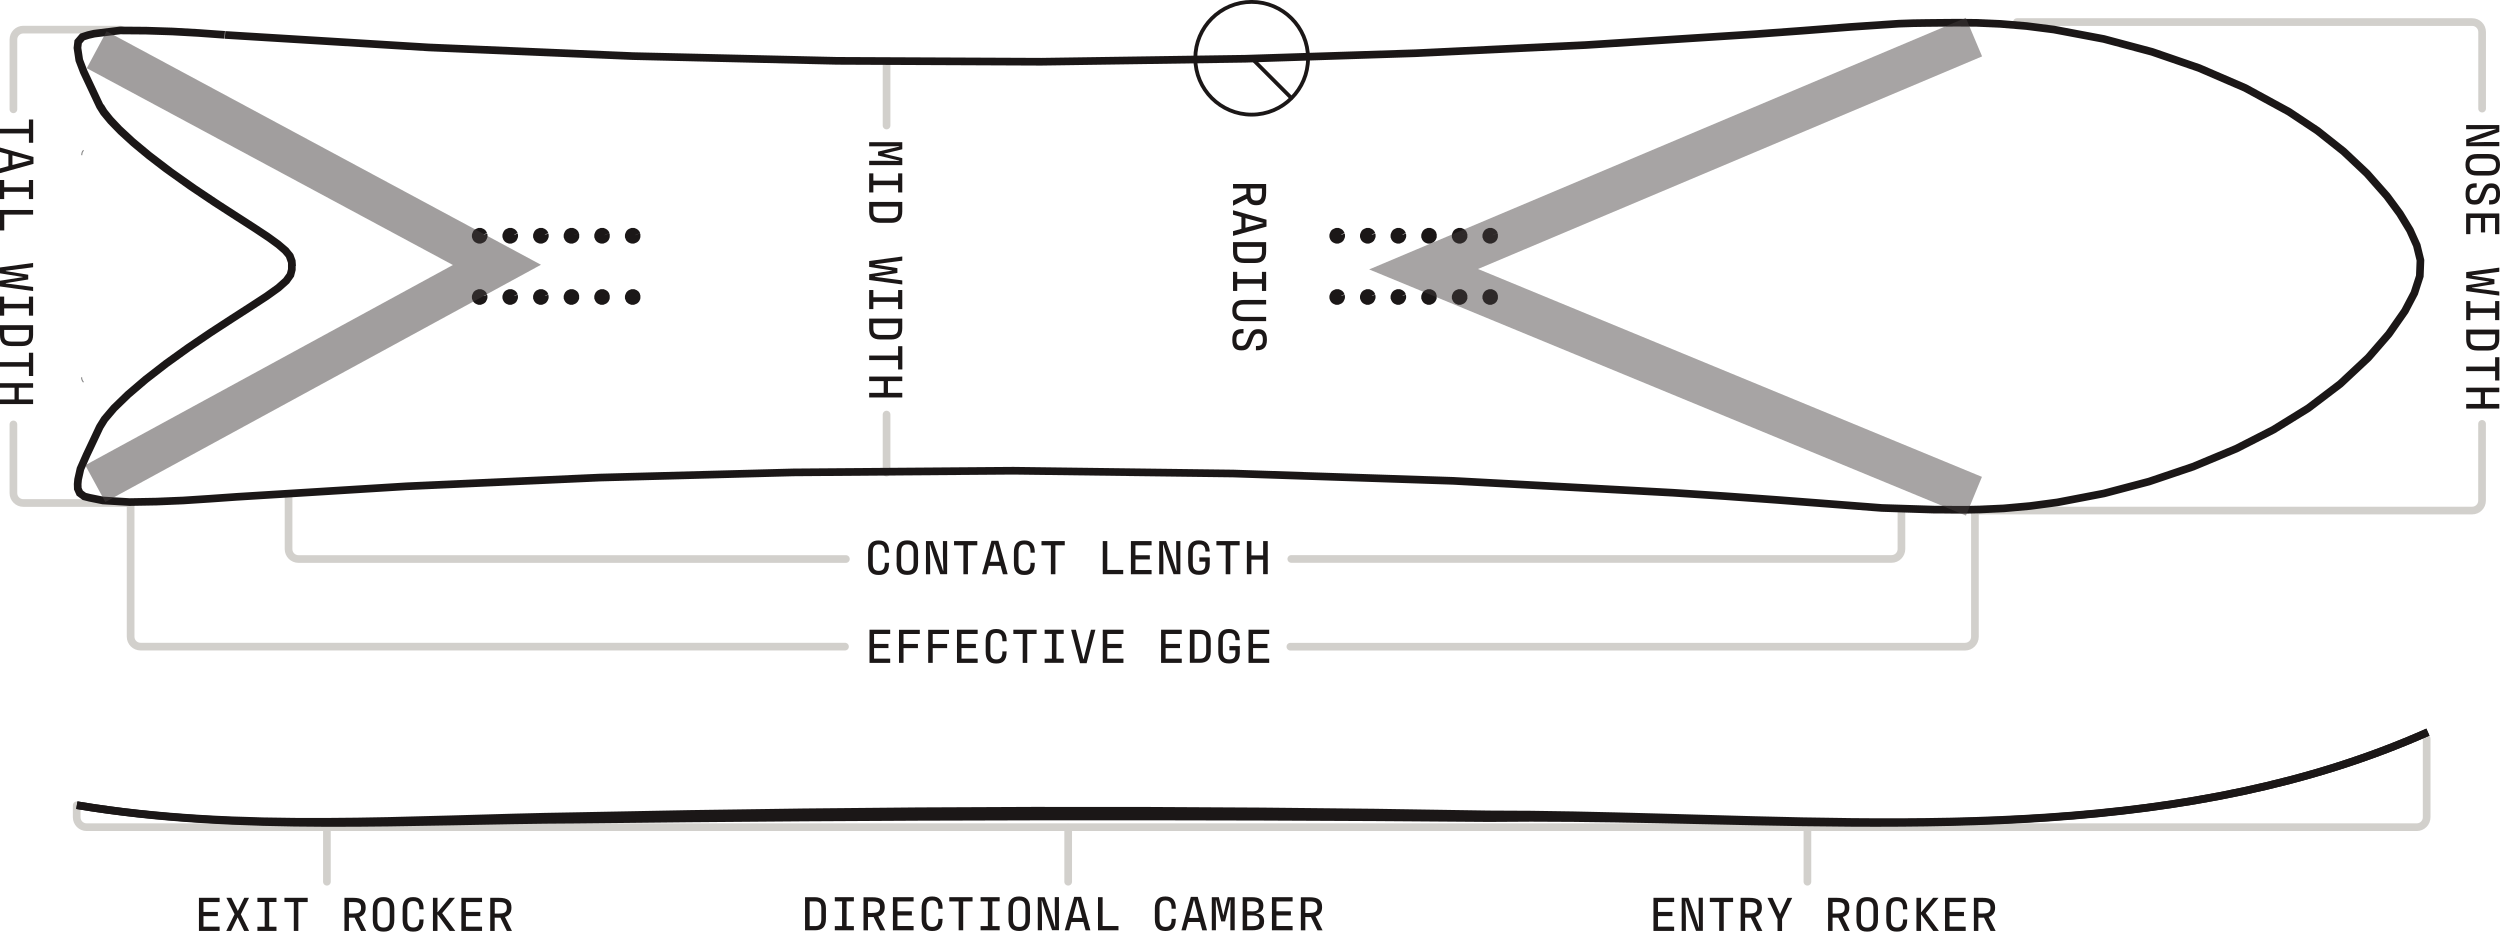
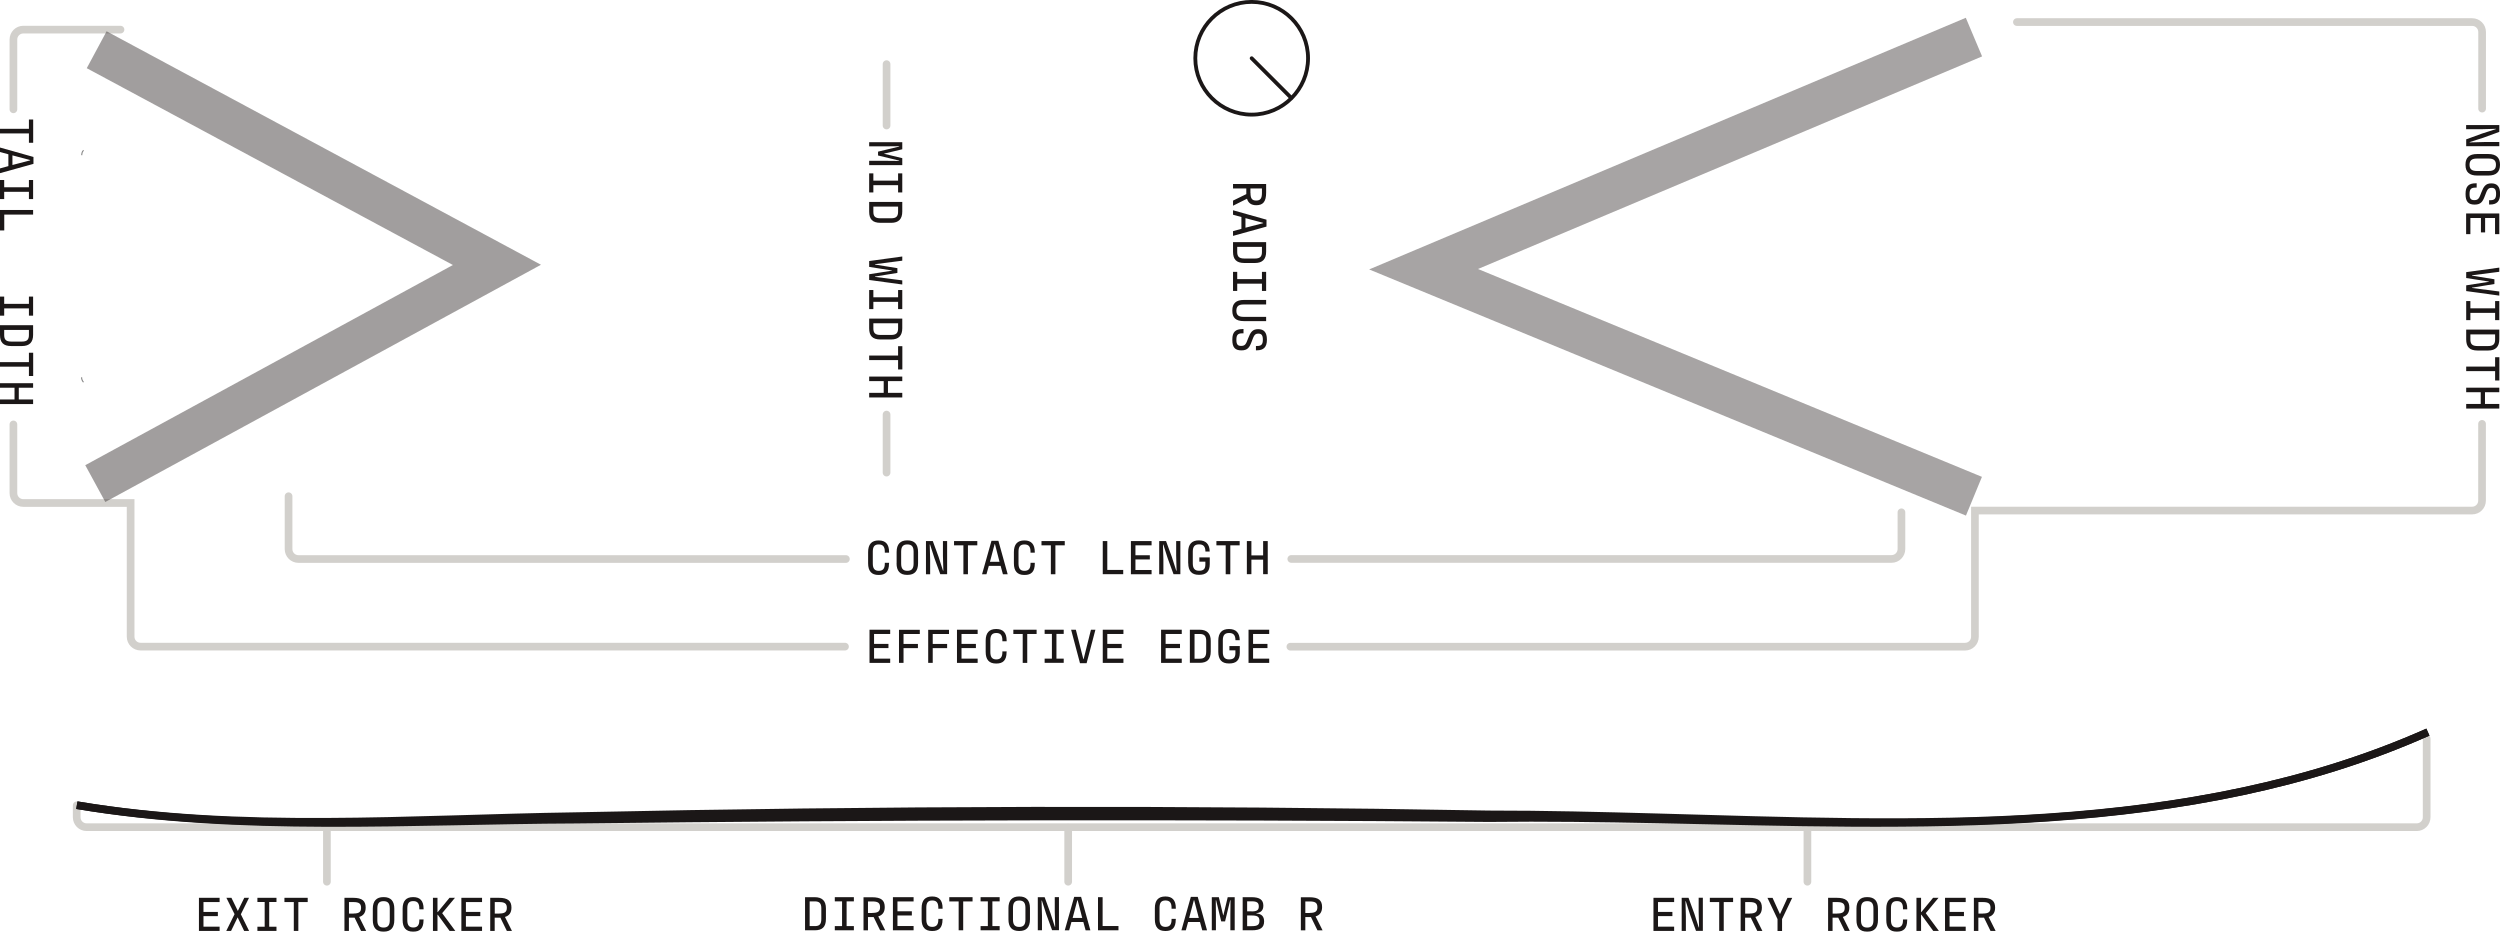
<svg xmlns="http://www.w3.org/2000/svg" viewBox="0 0 357.9 133.37" data-name="Layer 2" id="Layer_2">
  <defs>
    <style>
      .cls-1, .cls-2 {
        stroke-width: 1.1px;
      }

      .cls-1, .cls-2, .cls-3, .cls-4, .cls-5, .cls-6 {
        fill: none;
      }

      .cls-1, .cls-2, .cls-4, .cls-5, .cls-6 {
        stroke-miterlimit: 10;
      }

      .cls-1, .cls-3 {
        stroke: #1b1717;
      }

      .cls-2 {
        stroke: #d2d0cc;
      }

      .cls-2, .cls-3 {
        stroke-linecap: round;
      }

      .cls-7 {
        fill: #1b1717;
      }

      .cls-3 {
        stroke-linejoin: round;
        stroke-width: .55px;
      }

      .cls-4 {
        opacity: .47;
      }

      .cls-4, .cls-5 {
        isolation: isolate;
        stroke: #443f3e;
        stroke-width: 6px;
      }

      .cls-5 {
        opacity: .5;
      }

      .cls-6 {
        stroke: #818181;
        stroke-width: .15px;
      }
    </style>
  </defs>
  <g data-name="BOARD DIAGRAM" id="BOARD_DIAGRAM">
    <g>
      <g>
        <path d="M184.86,80.02h85.93c.79,0,1.42-.64,1.42-1.42v-5.26" class="cls-2" />
        <path d="M41.31,71.04v7.57c0,.79.64,1.42,1.42,1.42h78.37" class="cls-2" />
        <path d="M355.34,15.55V4.58c0-.79-.64-1.42-1.42-1.42h-65.18" class="cls-2" />
        <path d="M184.73,92.58h96.58c.79,0,1.42-.64,1.42-1.42v-18.07h71.18c.79,0,1.42-.64,1.42-1.42v-10.99" class="cls-2" />
        <path d="M1.92,60.76v9.83c0,.79.64,1.42,1.42,1.42h15.36v19.14c0,.79.64,1.42,1.42,1.42h100.85" class="cls-2" />
        <path d="M17.25,4.24H3.34c-.79,0-1.42.64-1.42,1.42v9.99" class="cls-2" />
        <line y2="17.97" x2="126.92" y1="9.18" x1="126.92" class="cls-2" />
        <g>
          <path d="M127.27,80.69c0,1.16-.52,1.62-1.44,1.62h-.08c-.98,0-1.47-.56-1.47-1.66v-1.62c0-1.12.52-1.66,1.48-1.66h.06c.95,0,1.46.54,1.46,1.65v.1h-.61v-.14c0-.75-.29-1.04-.87-1.04s-.85.29-.85,1.03v1.7c0,.73.27,1.05.85,1.05s.87-.31.87-1.02v-.13h.61v.1h0Z" class="cls-7" />
          <path d="M128.36,80.64v-1.62c0-1.12.54-1.66,1.51-1.66h.05c.98,0,1.51.54,1.51,1.66v1.62c0,1.1-.5,1.66-1.5,1.66h-.08c-1,0-1.5-.56-1.5-1.66h0ZM130.79,80.69v-1.71c0-.75-.29-1.04-.89-1.04s-.89.29-.89,1.04v1.71c0,.73.29,1.03.89,1.03s.89-.31.89-1.03Z" class="cls-7" />
          <path d="M132.57,77.46h.97l.83,2.27.63,1.97h.05l-.06-2.16v-2.08h.6v4.74h-.98l-.83-2.27-.63-1.97h-.05l.06,2.17v2.08h-.6v-4.74h0Z" class="cls-7" />
          <path d="M137.92,78.07h-1.34v-.61h3.33v.61h-1.34v4.14h-.65v-4.14h0Z" class="cls-7" />
          <path d="M143.25,81.01h-1.69l-.34,1.2h-.63l1.35-4.79h.99l1.33,4.79h-.68l-.33-1.2ZM141.72,80.43h1.37l-.65-2.53h-.05l-.67,2.53Z" class="cls-7" />
          <path d="M148.14,80.69c0,1.16-.52,1.62-1.44,1.62h-.08c-.98,0-1.47-.56-1.47-1.66v-1.62c0-1.12.52-1.66,1.48-1.66h.05c.95,0,1.46.54,1.46,1.65v.1h-.61v-.14c0-.75-.29-1.04-.87-1.04s-.85.29-.85,1.03v1.7c0,.73.27,1.05.85,1.05s.87-.31.87-1.02v-.13h.61v.1h0Z" class="cls-7" />
          <path d="M150.44,78.07h-1.34v-.61h3.33v.61h-1.34v4.14h-.65v-4.14Z" class="cls-7" />
          <path d="M158.53,81.59h2.27v.61h-2.93v-4.74h.65v4.13h0Z" class="cls-7" />
          <path d="M161.9,77.46h2.96v.61h-2.31v1.42h2.06v.6h-2.06v1.51h2.31v.61h-2.96v-4.74Z" class="cls-7" />
          <path d="M165.96,77.46h.97l.83,2.27.63,1.97h.05l-.06-2.16v-2.08h.6v4.74h-.98l-.83-2.27-.63-1.97h-.05l.06,2.17v2.08h-.6v-4.74h0Z" class="cls-7" />
          <path d="M170.1,80.64v-1.62c0-1.12.54-1.66,1.51-1.66h.06c.96,0,1.5.54,1.51,1.6h-.61c-.01-.75-.31-1.03-.91-1.03s-.9.29-.9,1.03v1.7c0,.73.29,1.05.89,1.05s.91-.22.91-.89v-.41h-.86v-.61h1.49v.96c0,1.12-.57,1.53-1.5,1.53h-.08c-1,0-1.5-.56-1.5-1.66h0Z" class="cls-7" />
          <path d="M175.48,78.07h-1.34v-.61h3.33v.61h-1.34v4.14h-.66v-4.14h0Z" class="cls-7" />
          <path d="M181.49,77.46v4.74h-.66v-2.08h-1.68v2.08h-.65v-4.74h.65v2.05h1.68v-2.05h.66Z" class="cls-7" />
        </g>
        <g>
          <path d="M124.48,90.15h2.96v.61h-2.31v1.42h2.06v.6h-2.06v1.51h2.31v.61h-2.96v-4.74Z" class="cls-7" />
          <path d="M131.68,90.76h-2.33v1.43h2.06v.6h-2.06v2.11h-.65v-4.74h2.98s0,.61,0,.61Z" class="cls-7" />
          <path d="M135.86,90.76h-2.33v1.43h2.06v.6h-2.06v2.11h-.65v-4.74h2.98s0,.61,0,.61Z" class="cls-7" />
          <path d="M137,90.15h2.96v.61h-2.31v1.42h2.06v.6h-2.06v1.51h2.31v.61h-2.96v-4.74Z" class="cls-7" />
          <path d="M144.1,93.37c0,1.16-.52,1.62-1.44,1.62h-.08c-.98,0-1.47-.56-1.47-1.66v-1.62c0-1.12.52-1.66,1.48-1.66h.06c.95,0,1.46.54,1.46,1.65v.1h-.61v-.14c0-.75-.29-1.04-.87-1.04s-.85.29-.85,1.03v1.7c0,.73.27,1.05.85,1.05s.87-.31.87-1.02v-.13h.61v.1h0Z" class="cls-7" />
          <path d="M146.41,90.76h-1.34v-.61h3.33v.61h-1.34v4.14h-.65v-4.14Z" class="cls-7" />
          <path d="M151.24,90.75v3.54h1.04v.6h-2.73v-.6h1.04v-3.54h-1.04v-.6h2.73v.6h-1.04Z" class="cls-7" />
          <path d="M153.35,90.15h.67l1.07,4.21h.04l1.05-4.21h.64l-1.26,4.79h-.95l-1.27-4.79Z" class="cls-7" />
          <path d="M157.87,90.15h2.96v.61h-2.31v1.42h2.06v.6h-2.06v1.51h2.31v.61h-2.96v-4.74Z" class="cls-7" />
          <path d="M166.22,90.15h2.96v.61h-2.31v1.42h2.06v.6h-2.06v1.51h2.31v.61h-2.96v-4.74Z" class="cls-7" />
          <path d="M170.34,90.15h1.38c1.05,0,1.61.51,1.61,1.59v1.53c0,1.16-.54,1.62-1.6,1.62h-1.39v-4.74h0ZM171.74,94.3c.66,0,.94-.26.94-1.02v-1.53c0-.72-.28-.99-.94-.99h-.73v3.54h.74,0Z" class="cls-7" />
          <path d="M174.41,93.33v-1.62c0-1.12.54-1.66,1.51-1.66h.05c.96,0,1.5.54,1.51,1.6h-.61c-.01-.75-.31-1.03-.91-1.03s-.9.29-.9,1.03v1.7c0,.73.29,1.05.89,1.05s.91-.22.91-.89v-.41h-.86v-.61h1.49v.96c0,1.12-.57,1.53-1.5,1.53h-.08c-1,0-1.5-.56-1.5-1.66h0Z" class="cls-7" />
          <path d="M178.74,90.15h2.96v.61h-2.31v1.42h2.06v.6h-2.06v1.51h2.31v.61h-2.96v-4.74Z" class="cls-7" />
        </g>
        <g>
          <path d="M129.17,20.37v1l-2.59.62v.03l2.59.62v1h-4.74v-.62h2.23l2.07.02v-.05l-3.03-.73v-.55l3.03-.73v-.05l-2.07.02h-2.23v-.59h4.74,0Z" class="cls-7" />
          <path d="M128.57,26.51h-3.54v1.04h-.6v-2.73h.6v1.04h3.54v-1.04h.6v2.73h-.6v-1.04Z" class="cls-7" />
          <path d="M129.17,28.92v1.37c0,1.05-.51,1.61-1.59,1.61h-1.53c-1.16,0-1.62-.54-1.62-1.6v-1.39h4.74,0ZM125.03,30.32c0,.66.26.93,1.02.93h1.53c.72,0,.99-.28.99-.94v-.73h-3.54v.74h0Z" class="cls-7" />
          <path d="M129.17,36.69v.63l-3.91.5v.05l3.21.52v.68l-3.21.52v.05l3.91.5v.59l-4.74-.65v-.82l3.26-.51v-.03l-3.26-.51v-.84s4.74-.65,4.74-.65Z" class="cls-7" />
          <path d="M128.57,43.21h-3.54v1.04h-.6v-2.73h.6v1.04h3.54v-1.04h.6v2.73h-.6v-1.04Z" class="cls-7" />
          <path d="M129.17,45.62v1.37c0,1.05-.51,1.61-1.59,1.61h-1.53c-1.16,0-1.62-.54-1.62-1.6v-1.39h4.74,0ZM125.03,47.01c0,.66.26.94,1.02.94h1.53c.72,0,.99-.28.99-.94v-.73h-3.54v.74h0Z" class="cls-7" />
          <path d="M128.57,50.9v-1.34h.61v3.33h-.61v-1.34h-4.14v-.65h4.14Z" class="cls-7" />
          <path d="M129.17,56.9h-4.74v-.66h2.08v-1.68h-2.08v-.65h4.74v.65h-2.05v1.68h2.05v.66Z" class="cls-7" />
        </g>
        <circle r="8.07" cy="8.34" cx="179.19" class="cls-3" />
        <line y2="14" x2="184.84" y1="8.34" x1="179.19" class="cls-3" />
        <g>
          <path d="M176.52,28.72l1.9-.93v-.81h-1.9v-.64h4.74v1.23c0,1.3-.44,1.81-1.41,1.81-.75,0-1.16-.35-1.33-.93l-2,1v-.73h0ZM179.02,27.62c0,.8.22,1.09.82,1.09s.82-.3.82-1.09v-.64h-1.65v.64Z" class="cls-7" />
          <path d="M177.72,32.76v-1.69l-1.2-.33v-.64l4.79,1.35v.99l-4.79,1.33v-.68l1.2-.33h0ZM178.3,31.23v1.37l2.53-.65v-.05l-2.53-.67h0Z" class="cls-7" />
          <path d="M181.26,34.67v1.37c0,1.05-.51,1.61-1.59,1.61h-1.53c-1.16,0-1.62-.54-1.62-1.6v-1.39h4.74ZM177.12,36.07c0,.66.26.94,1.02.94h1.53c.72,0,.99-.28.99-.94v-.73h-3.54v.74h0Z" class="cls-7" />
          <path d="M180.66,40.61h-3.54v1.04h-.6v-2.73h.6v1.04h3.54v-1.04h.6v2.73h-.6v-1.04Z" class="cls-7" />
          <path d="M178.06,42.94h3.2v.65h-3.24c-.72,0-1.02.28-1.02.89s.29.88,1.02.88h3.24v.61h-3.19c-1.17,0-1.65-.51-1.65-1.46v-.08c0-1,.54-1.49,1.64-1.49h0Z" class="cls-7" />
          <path d="M177.88,47.1h.14v.62h-.2c-.64,0-.82.27-.82.93s.2.87.68.87c.59,0,.7-.27,1.01-1.1.33-.87.63-1.3,1.43-1.3s1.25.44,1.25,1.48v.06c0,1.04-.49,1.49-1.42,1.49h-.15v-.62h.2c.59,0,.79-.25.79-.91s-.22-.86-.65-.86c-.56,0-.65.36-.95,1.14-.31.84-.58,1.26-1.47,1.26s-1.3-.41-1.3-1.48v-.08c0-1.07.45-1.49,1.46-1.49h0Z" class="cls-7" />
        </g>
        <g>
          <path d="M357.8,17.91v.97l-2.27.83-1.97.63v.05l2.16-.06h2.08v.6h-4.74v-.98l2.27-.83,1.97-.63v-.05l-2.17.06h-2.08v-.6h4.74Z" class="cls-7" />
          <path d="M354.62,22.05h1.62c1.12,0,1.66.54,1.66,1.51v.06c0,.98-.54,1.51-1.66,1.51h-1.62c-1.1,0-1.66-.5-1.66-1.5v-.08c0-1,.56-1.5,1.66-1.5ZM354.57,24.48h1.71c.75,0,1.04-.29,1.04-.89s-.29-.89-1.04-.89h-1.71c-.73,0-1.03.29-1.03.89s.31.89,1.03.89Z" class="cls-7" />
          <path d="M354.42,26.24h.14v.62h-.2c-.64,0-.82.27-.82.93s.2.86.68.86c.59,0,.7-.27,1.01-1.1.33-.87.63-1.3,1.43-1.3s1.25.44,1.25,1.48v.06c0,1.04-.49,1.49-1.42,1.49h-.15v-.62h.2c.59,0,.8-.25.8-.91s-.22-.86-.65-.86c-.56,0-.65.36-.95,1.14-.31.84-.58,1.26-1.47,1.26s-1.3-.41-1.3-1.48v-.08c0-1.07.45-1.49,1.46-1.49h0Z" class="cls-7" />
          <path d="M357.8,30.56v2.96h-.61v-2.31h-1.42v2.06h-.6v-2.06h-1.51v2.31h-.61v-2.96h4.74Z" class="cls-7" />
          <path d="M357.8,38.28v.63l-3.91.5v.05l3.21.52v.68l-3.21.52v.05l3.91.5v.59l-4.74-.65v-.82l3.26-.51v-.03l-3.26-.51v-.84s4.74-.65,4.74-.65Z" class="cls-7" />
          <path d="M357.2,44.79h-3.54v1.04h-.6v-2.73h.6v1.04h3.54v-1.04h.6v2.73h-.6v-1.04Z" class="cls-7" />
          <path d="M357.8,47.2v1.37c0,1.05-.51,1.61-1.59,1.61h-1.53c-1.16,0-1.62-.54-1.62-1.6v-1.39h4.74ZM353.66,48.6c0,.66.27.94,1.02.94h1.53c.72,0,.99-.28.99-.94v-.73h-3.54v.74h0Z" class="cls-7" />
          <path d="M357.2,52.48v-1.34h.61v3.33h-.61v-1.34h-4.14v-.65h4.14Z" class="cls-7" />
          <path d="M357.8,58.49h-4.74v-.66h2.08v-1.68h-2.08v-.65h4.74v.65h-2.05v1.68h2.05v.66Z" class="cls-7" />
        </g>
        <g>
          <path d="M4.14,18.45v-1.34h.61v3.33h-.61v-1.34H0v-.66h4.14,0Z" class="cls-7" />
          <path d="M1.2,23.78v-1.69L0,21.76v-.64l4.79,1.35v.99L0,24.79v-.68s1.2-.33,1.2-.33ZM1.78,22.25v1.37l2.53-.66v-.05l-2.53-.67h0Z" class="cls-7" />
          <path d="M4.14,27.46H.6v1.04h-.6v-2.73h.6v1.04h3.54v-1.04h.6v2.73h-.6v-1.04Z" class="cls-7" />
          <path d="M.61,30.72v2.27H0v-2.93h4.74v.66H.61Z" class="cls-7" />
-           <path d="M4.74,37.63v.63l-3.91.5v.05l3.21.52v.68l-3.21.52v.05l3.91.5v.59L0,41.01v-.82l3.26-.51v-.03L0,39.13v-.84s4.74-.65,4.74-.65Z" class="cls-7" />
          <path d="M4.14,44.15H.6v1.04h-.6v-2.73h.6v1.04h3.54v-1.04h.6v2.73h-.6v-1.04Z" class="cls-7" />
          <path d="M4.74,46.56v1.37c0,1.05-.51,1.61-1.59,1.61h-1.53C.46,49.55,0,49,0,47.95v-1.39h4.74ZM.6,47.96c0,.66.26.94,1.02.94h1.53c.72,0,.99-.28.99-.94v-.73H.6v.74h0Z" class="cls-7" />
          <path d="M4.14,51.84v-1.34h.61v3.33h-.61v-1.34H0v-.65h4.14,0Z" class="cls-7" />
          <path d="M4.74,57.85H0v-.66h2.08v-1.68H0v-.65h4.74v.65h-2.05v1.68h2.05v.66Z" class="cls-7" />
        </g>
        <line y2="67.66" x2="126.92" y1="59.35" x1="126.92" class="cls-2" />
        <path d="M11.69,54.01v.14s.01.07.01.07l.02.07.02.07.02.06.03.07.04.06.04.06.04.06.04.05M11.96,21.51l-.04.05-.04.06-.04.06-.04.06-.03.07-.02.07-.02.06v.07l-.02.07v.14" class="cls-6" />
-         <path d="M191.97,33.58l-.02-.05-.02-.05-.02-.04-.03-.05-.03-.03-.03-.04-.04-.03-.05-.03-.04-.02-.05-.02-.05-.02-.05-.02h-.19l-.05.02-.05.02-.05.02-.04.02-.05.03-.04.02-.03.04-.04.03-.02.05-.03.04-.02.05-.02.05-.02.05v.05l-.02.05v.1l.02.05v.05l.02.05.02.05.02.05.03.04.03.04.03.03.04.03.05.03.04.02.05.02.05.02h.05l.05.02h.15l.05-.02.05-.02.05-.02.04-.02.05-.02.04-.03.03-.04.04-.03.02-.04.03-.05.02-.04.02-.05.02-.05v-.05l.02-.05v-.1l-.02-.05v-.05M196.36,33.58l-.02-.05-.02-.05-.02-.04-.03-.05-.03-.03-.04-.04-.03-.03-.05-.03-.04-.02-.05-.02-.05-.02-.05-.02h-.2l-.05.02-.05.02-.05.02-.04.02-.05.03-.04.02-.03.04-.04.03-.03.05-.02.04-.02.05-.02.05-.02.05v.05l-.02.05v.1l.02.05v.05l.02.05.02.05.02.05.03.04.03.04.03.03.04.03.05.03.04.02.05.02.05.02h.05l.05.02h.15l.05-.02.05-.02.05-.02.04-.02.05-.02.04-.03.03-.04.04-.03.02-.04.03-.05.02-.04.02-.05.02-.05v-.05l.02-.05v-.1l-.02-.05v-.05M200.74,33.58l-.02-.05-.02-.05-.02-.04-.03-.05-.03-.03-.04-.04-.04-.03-.04-.03-.04-.02-.05-.02-.05-.02-.05-.02h-.2l-.05.02-.05.02-.05.02-.04.02-.05.03-.04.02-.04.04-.03.03-.03.05-.02.04-.02.05-.02.05-.02.05v.05l-.02.05v.15l.02.05.02.05.02.05.02.05.03.04.03.04.03.03.04.03.04.03.05.02.05.02.05.02h.05l.05.02h.15l.05-.02.05-.02.04-.02.05-.02.04-.02.05-.03.03-.04.03-.03.03-.04.03-.05.02-.04.02-.05.02-.05v-.05l.02-.05v-.1l-.02-.05v-.05M205.13,33.58l-.02-.05-.02-.05-.02-.04-.03-.05-.03-.03-.04-.04-.04-.03-.04-.03-.04-.02-.05-.02-.05-.02-.05-.02h-.2l-.05.02-.05.02-.05.02-.05.02-.04.03-.04.02-.04.04-.03.03-.03.05-.02.04-.02.05-.02.05-.02.05v.05l-.02.05v.15l.02.05.02.05.02.05.02.05.03.04.03.04.03.03.04.03.04.03.05.02.05.02.05.02h.05l.05.02h.15l.05-.02.05-.02.04-.02.05-.02.04-.02.04-.03.04-.04.03-.03.03-.04.03-.05.02-.04.02-.05.02-.05v-.25l-.02-.05M209.51,33.58l-.02-.05-.02-.05-.02-.04-.03-.05-.03-.03-.04-.04-.04-.03-.04-.03-.04-.02-.05-.02-.05-.02-.05-.02h-.2l-.05.02-.05.02-.05.02-.05.02-.04.03-.04.02-.04.04-.03.03-.03.05-.02.04-.02.05-.02.05-.02.05v.05l-.02.05v.15l.02.05.02.05.02.05.02.05.03.04.03.04.03.03.04.03.04.03.05.02.05.02.05.02h.05l.05.02h.15l.05-.02.05-.02.05-.02.05-.02.04-.02.04-.03.04-.04.03-.03.03-.04.03-.05.02-.04.02-.05.02-.05v-.25l-.02-.05M213.89,33.58l-.02-.05-.02-.05-.03-.04-.02-.05-.03-.03-.04-.04-.04-.03-.04-.03-.05-.02-.04-.02-.05-.02-.05-.02h-.2l-.05.02-.05.02-.05.02-.05.02-.04.03-.04.02-.04.04-.03.03-.03.05-.02.04-.02.05-.02.05-.02.05v.05l-.02.05v.15l.02.05.02.05.02.05.02.05.02.04.04.04.03.03.04.03.04.03.05.02.05.02.05.02h.05l.05.02h.15l.05-.02.05-.02.05-.02.05-.02.04-.02.04-.03.04-.04.03-.03.03-.04.02-.05.02-.04.02-.05v-.05l.02-.05v-.19l-.02-.05M213.89,42.35l-.02-.05-.02-.05-.03-.05-.02-.04-.03-.04-.04-.03-.04-.03-.04-.03-.05-.02-.04-.02-.05-.02-.05-.02h-.2l-.05.02-.05.02-.05.02-.05.02-.04.02-.04.03-.04.04-.03.03-.03.04-.02.05-.02.05-.02.04-.02.05v.05l-.02.05v.15l.02.05.02.05.02.05.02.04.02.05.04.04.03.03.04.03.04.03.05.02.05.02.05.02.05.02h.2l.05-.02.05-.02.05-.02.05-.02.04-.02.04-.03.04-.04.03-.03.03-.04.02-.05.02-.05.02-.04v-.05l.02-.05v-.19l-.02-.05M209.51,42.35l-.02-.05-.02-.05-.02-.05-.03-.04-.03-.04-.04-.03-.04-.03-.04-.03-.04-.02-.05-.02-.05-.02-.05-.02h-.2l-.05.02-.05.02-.05.02-.05.02-.04.02-.04.03-.04.04-.03.03-.03.04-.02.05-.02.05-.02.04-.02.05v.05l-.02.05v.15l.02.05.02.05.02.05.02.04.03.05.03.04.03.03.04.03.04.03.05.02.05.02.05.02.05.02h.2l.05-.02.05-.02.05-.02.05-.02.04-.02.04-.03.04-.04.03-.03.03-.04.03-.05.02-.05.02-.04.02-.05v-.25l-.02-.05M205.13,42.35l-.02-.05-.02-.05-.02-.05-.03-.04-.03-.04-.04-.03-.04-.03-.04-.03-.04-.02-.05-.02-.05-.02-.05-.02h-.2l-.05.02-.05.02-.05.02-.05.02-.04.02-.04.03-.04.04-.03.03-.03.04-.02.05-.02.05-.02.04-.02.05v.05l-.02.05v.15l.02.05.02.05.02.05.02.04.03.05.03.04.03.03.04.03.04.03.05.02.05.02.05.02.05.02h.19l.05-.02.05-.02.04-.02.05-.02.04-.02.04-.03.04-.04.03-.03.03-.04.03-.05.02-.05.02-.04.02-.05v-.25l-.02-.05M200.74,42.35l-.02-.05-.02-.05-.02-.05-.03-.04-.03-.04-.04-.03-.04-.03-.04-.03-.04-.02-.05-.02-.05-.02-.05-.02h-.2l-.05.02-.05.02-.05.02-.04.02-.05.02-.04.03-.04.04-.03.03-.03.04-.02.05-.02.05-.02.04-.02.05v.05l-.02.05v.15l.02.05.02.05.02.05.02.04.03.05.03.04.03.03.04.03.04.03.05.02.05.02.05.02.05.02h.19l.05-.02.05-.02.04-.02.05-.02.04-.02.05-.03.03-.04.03-.03.03-.04.03-.05.02-.05.02-.04.02-.05v-.05l.02-.05v-.1l-.02-.05v-.05M196.36,42.35l-.02-.05-.02-.05-.02-.05-.03-.04-.03-.04-.04-.03-.03-.03-.05-.03-.04-.02-.05-.02-.05-.02-.05-.02h-.2l-.05.02-.05.02-.05.02-.04.02-.05.02-.04.03-.03.04-.04.03-.03.04-.02.05-.02.05-.02.04-.02.05v.05l-.02.05v.1l.02.05v.05l.02.05.02.05.02.04.03.05.03.04.03.03.04.03.05.03.04.02.05.02.05.02.05.02h.19l.05-.02.05-.02.05-.02.04-.02.05-.02.04-.03.03-.04.04-.03.02-.04.03-.05.02-.05.02-.04.02-.05v-.05l.02-.05v-.1l-.02-.05v-.05M191.97,42.35l-.02-.05-.02-.05-.02-.05-.03-.04-.03-.04-.03-.03-.04-.03-.05-.03-.04-.02-.05-.02-.05-.02-.05-.02h-.19l-.05.02-.05.02-.05.02-.04.02-.05.02-.04.03-.03.04-.04.03-.02.04-.03.05-.02.05-.02.04-.02.05v.05l-.02.05v.1l.02.05v.05l.02.05.02.05.02.04.03.05.03.04.03.03.04.03.05.03.04.02.05.02.05.02.05.02h.19l.05-.02.05-.02.05-.02.04-.02.05-.02.04-.03.03-.04.04-.03.02-.04.03-.05.02-.05.02-.04.02-.05v-.05l.02-.05v-.1l-.02-.05v-.05M69.21,33.58l-.02-.05-.02-.05-.02-.04-.03-.05-.03-.03-.03-.04-.04-.03-.05-.03-.04-.02-.05-.02-.05-.02-.05-.02h-.19l-.05.02-.05.02-.05.02-.04.02-.05.03-.04.02-.03.04-.04.03-.02.05-.03.04-.02.05-.02.05-.02.05v.05l-.02.05v.1l.02.05v.05l.02.05.02.05.02.05.03.04.03.04.03.03.04.03.05.03.04.02.05.02.05.02h.05l.05.02h.15l.05-.02.05-.02.05-.02.04-.02.05-.02.04-.03.03-.04.04-.03.02-.04.03-.05.02-.04.02-.05.02-.05v-.05l.02-.05v-.1l-.02-.05v-.05M73.59,33.58l-.02-.05-.02-.05-.02-.04-.03-.05-.03-.03-.04-.04-.03-.03-.05-.03-.04-.02-.05-.02-.05-.02-.05-.02h-.2l-.05.02-.05.02-.05.02-.04.02-.05.03-.04.02-.03.04-.04.03-.03.05-.02.04-.02.05-.02.05-.02.05v.05l-.02.05v.1l.02.05v.05l.02.05.02.05.02.05.03.04.03.04.03.03.04.03.04.03.05.02.05.02.05.02h.05l.05.02h.15l.05-.02.05-.02.05-.02.04-.02.05-.02.04-.03.03-.04.04-.03.02-.04.03-.05.02-.04.02-.05.02-.05v-.05l.02-.05v-.1l-.02-.05v-.05M77.98,33.58l-.02-.05-.02-.05-.02-.04-.03-.05-.03-.03-.04-.04-.04-.03-.04-.03-.04-.02-.05-.02-.05-.02-.05-.02h-.2l-.05.02-.05.02-.05.02-.04.02-.05.03-.04.02-.04.04-.03.03-.03.05-.02.04-.02.05-.02.05-.02.05v.05l-.02.05v.15l.02.05.02.05.02.05.02.05.03.04.03.04.03.03.04.03.04.03.05.02.05.02.05.02h.05l.05.02h.15l.05-.02.05-.02.04-.02.05-.02.04-.02.05-.03.03-.04.03-.03.03-.04.03-.05.02-.04.02-.05.02-.05v-.05l.02-.05v-.1l-.02-.05v-.05M82.36,33.58l-.02-.05-.02-.05-.02-.04-.03-.05-.03-.03-.04-.04-.04-.03-.04-.03-.04-.02-.05-.02-.05-.02-.05-.02h-.2l-.05.02-.05.02-.05.02-.05.02-.04.03-.04.02-.04.04-.03.03-.03.05-.02.04-.02.05-.02.05-.02.05v.05l-.02.05v.15l.02.05.02.05.02.05.02.05.03.04.03.04.03.03.04.03.04.03.05.02.05.02.05.02h.05l.05.02h.15l.05-.02.05-.02.05-.02.05-.02.04-.02.04-.03.04-.04.03-.03.03-.04.03-.05.02-.04.02-.05.02-.05v-.25l-.02-.05M86.74,33.58l-.02-.05-.02-.05-.03-.04-.02-.05-.03-.03-.04-.04-.04-.03-.04-.03-.04-.02-.05-.02-.05-.02-.05-.02h-.2l-.05.02-.05.02-.05.02-.05.02-.04.03-.04.02-.04.04-.03.03-.03.05-.02.04-.02.05-.02.05-.02.05v.05l-.02.05v.15l.02.05.02.05.02.05.02.05.03.04.03.04.03.03.04.03.04.03.05.02.05.02.05.02h.05l.05.02h.15l.05-.02.05-.02.05-.02.05-.02.04-.02.04-.03.04-.04.03-.03.03-.04.02-.05.02-.04.02-.05v-.05l.02-.05v-.19l-.02-.05M91.13,33.58l-.02-.05-.02-.05-.03-.04-.02-.05-.03-.03-.04-.04-.04-.03-.04-.03-.05-.02-.04-.02-.05-.02-.05-.02h-.2l-.05.02-.05.02-.05.02-.05.02-.04.03-.04.02-.04.04-.03.03-.03.05-.02.04-.02.05-.02.05-.02.05v.05l-.02.05v.15l.02.05.02.05.02.05.02.05.02.04.04.04.03.03.04.03.04.03.05.02.05.02.05.02h.05l.05.02h.15l.05-.02.05-.02.05-.02.05-.02.04-.02.04-.03.04-.04.03-.03.03-.04.02-.05.02-.04.02-.05v-.05l.02-.05v-.19l-.02-.05M91.13,42.35l-.02-.05-.02-.05-.03-.05-.02-.04-.03-.04-.04-.03-.04-.03-.04-.03-.05-.02-.04-.02-.05-.02-.05-.02h-.2l-.05.02-.05.02-.05.02-.05.02-.04.02-.04.03-.04.04-.03.03-.03.04-.02.05-.02.05-.02.04-.02.05v.05l-.02.05v.15l.02.05.02.05.02.05.02.04.02.05.04.04.03.03.04.03.04.03.05.02.05.02.05.02.05.02h.2l.05-.02.05-.02.05-.02.05-.02.04-.02.04-.03.04-.04.03-.03.03-.04.02-.05.02-.05.02-.04v-.05l.02-.05v-.19l-.02-.05M86.74,42.35l-.02-.05-.02-.05-.03-.05-.02-.04-.03-.04-.04-.03-.04-.03-.04-.03-.04-.02-.05-.02-.05-.02-.05-.02h-.2l-.05.02-.05.02-.05.02-.05.02-.04.02-.04.03-.04.04-.03.03-.03.04-.02.05-.02.05-.02.04-.02.05v.05l-.02.05v.15l.02.05.02.05.02.05.02.04.03.05.03.04.03.03.04.03.04.03.05.02.05.02.05.02.05.02h.2l.05-.02.05-.02.05-.02.05-.02.04-.02.04-.03.04-.04.03-.03.03-.04.02-.05.02-.05.02-.04v-.05l.02-.05v-.19l-.02-.05M82.36,42.35l-.02-.05-.02-.05-.02-.05-.03-.04-.03-.04-.04-.03-.04-.03-.04-.03-.04-.02-.05-.02-.05-.02-.05-.02h-.2l-.05.02-.05.02-.05.02-.05.02-.04.02-.04.03-.04.04-.03.03-.03.04-.02.05-.02.05-.02.04-.02.05v.05l-.02.05v.15l.02.05.02.05.02.05.02.04.03.05.03.04.03.03.04.03.04.03.05.02.05.02.05.02.05.02h.19l.05-.02.05-.02.05-.02.05-.02.04-.02.04-.03.04-.04.03-.03.03-.04.03-.05.02-.05.02-.04.02-.05v-.25l-.02-.05M77.98,42.35l-.02-.05-.02-.05-.02-.05-.03-.04-.03-.04-.04-.03-.04-.03-.04-.03-.04-.02-.05-.02-.05-.02-.05-.02h-.2l-.05.02-.05.02-.05.02-.04.02-.05.02-.04.03-.04.04-.03.03-.03.04-.02.05-.02.05-.02.04-.02.05v.05l-.02.05v.15l.02.05.02.05.02.05.02.04.03.05.03.04.03.03.04.03.04.03.05.02.05.02.05.02.05.02h.19l.05-.02.05-.02.04-.02.05-.02.04-.02.05-.03.03-.04.03-.03.03-.04.03-.05.02-.05.02-.04.02-.05v-.05l.02-.05v-.1l-.02-.05v-.05M73.59,42.35l-.02-.05-.02-.05-.02-.05-.03-.04-.03-.04-.04-.03-.03-.03-.05-.03-.04-.02-.05-.02-.05-.02-.05-.02h-.2l-.05.02-.05.02-.05.02-.04.02-.05.02-.04.03-.03.04-.04.03-.03.04-.02.05-.02.05-.02.04-.02.05v.05l-.02.05v.1l.02.05v.05l.02.05.02.05.02.04.03.05.03.04.03.03.04.03.04.03.05.02.05.02.05.02.05.02h.19l.05-.02.05-.02.05-.02.04-.02.05-.02.04-.03.03-.04.04-.03.02-.04.03-.05.02-.05.02-.04.02-.05v-.05l.02-.05v-.1l-.02-.05v-.05M69.21,42.35l-.02-.05-.02-.05-.02-.05-.03-.04-.03-.04-.03-.03-.04-.03-.05-.03-.04-.02-.05-.02-.05-.02-.05-.02h-.19l-.05.02-.05.02-.05.02-.04.02-.05.02-.04.03-.03.04-.04.03-.02.04-.03.05-.02.05-.02.04-.02.05v.05l-.02.05v.1l.02.05v.05l.02.05.02.05.02.04.03.05.03.04.03.03.04.03.05.03.04.02.05.02.05.02.05.02h.19l.05-.02.05-.02.05-.02.04-.02.05-.02.04-.03.03-.04.04-.03.02-.04.03-.05.02-.05.02-.04.02-.05v-.05l.02-.05v-.1l-.02-.05v-.05M14.37,15.22l.49.8.89,1.11,1.27,1.35,1.94,1.8,2.34,1.95,3.16,2.41,3.36,2.37,3.34,2.23,2.68,1.73,2.39,1.54,2.01,1.32,1.55,1.12,1.09.93.63.79.26.71.05.73M32.22,5l29.16,1.79,29.2,1.24,29.23.68,29.25.13,29.24-.43,24.35-.79,24.34-1.17,24.3-1.56,6.8-.5,6.8-.53,6.94-.47,2.07-.07,1.93-.03,1.91-.02,2.33-.02,2.88.02,3.42.15,3.75.31,3.91.5,7.15,1.35,6.9,1.84,6.74,2.32,6.6,2.85,6.26,3.41,4.08,2.71,3.75,2.97,3.35,3.16,2.86,3.24,1.85,2.51,1.44,2.37.98,2.17.52,2.13-.09,2.27-.78,2.42-1.35,2.57-2.3,3.29-2.95,3.4-4.01,3.75-4.57,3.47-5,3.09-5.31,2.71-6.19,2.58-6.3,2.13-6.45,1.7-6.67,1.28-3.91.52-3.77.34-3.46.16-1.82.04h-1.69l-1.9-.02h-1.06l-7.52-.24-7.5-.58-7.46-.57-7.48-.54-7.48-.49-31.44-1.7-31.48-1.05-31.5-.4-31.5.24-27.71.74-27.68,1.25-24.32,1.51-3.82.27-3.82.25-3.82.16-3.83.07-3.82-.23-1.93-.39-.75-.19-.65-.48-.28-.63-.02-.66.06-.66.34-1.52.89-2.02.94-1.99.94-2,.68-1.09,1.35-1.59,2-1.94,2.54-2.17,2.93-2.27,3.16-2.27,3.19-2.16,3.04-1.98,2.72-1.75,2.27-1.48,1.69-1.21,1.12-1,.6-.84.2-.77v-1.04l-.36-1.01-.6-.7-.95-.82-1.31-.96-2.01-1.34-2.44-1.57-3.32-2.14-3.54-2.38-3.53-2.52-2.41-1.85-2.16-1.79-1.83-1.67-1.44-1.48-1.01-1.22-.56-.89-.36-.76-1.97-4.19-.63-1.65-.26-1.75.1-.87.6-.7.84-.27.86-.2,3.71-.46,3.75.03,3.74.12,3.74.21,3.74.27" class="cls-1" />
      </g>
      <g>
        <g>
          <path d="M10.98,115.29v1.71c0,.79.64,1.42,1.42,1.42h333.58c.79,0,1.42-.64,1.42-1.42v-11.26" class="cls-2" />
          <g>
            <line y2="118.55" x2="258.75" y1="126.23" x1="258.75" class="cls-2" />
            <line y2="118.49" x2="152.92" y1="126.23" x1="152.92" class="cls-2" />
            <line y2="118.55" x2="46.8" y1="126.23" x1="46.8" class="cls-2" />
            <g>
              <path d="M115.26,128.44h1.37c1.05,0,1.61.51,1.61,1.59v1.53c0,1.16-.54,1.62-1.6,1.62h-1.39v-4.74h0ZM116.65,132.58c.66,0,.93-.26.93-1.02v-1.53c0-.72-.28-.99-.94-.99h-.73v3.54h.74,0Z" class="cls-7" />
              <path d="M121.2,129.04v3.54h1.04v.6h-2.73v-.6h1.04v-3.54h-1.04v-.6h2.73v.6h-1.04Z" class="cls-7" />
              <path d="M126,133.19l-.93-1.9h-.81v1.9h-.64v-4.74h1.23c1.3,0,1.81.44,1.81,1.41,0,.75-.35,1.16-.93,1.33l1,2h-.73,0ZM124.9,130.69c.79,0,1.09-.22,1.09-.82s-.3-.82-1.09-.82h-.64v1.65h.64Z" class="cls-7" />
              <path d="M127.83,128.44h2.96v.61h-2.31v1.41h2.06v.6h-2.06v1.51h2.31v.61h-2.96v-4.74Z" class="cls-7" />
              <path d="M134.93,131.66c0,1.16-.52,1.62-1.44,1.62h-.08c-.98,0-1.47-.56-1.47-1.66v-1.62c0-1.12.52-1.66,1.48-1.66h.06c.95,0,1.46.54,1.46,1.65v.1h-.61v-.14c0-.75-.29-1.04-.87-1.04s-.85.29-.85,1.03v1.7c0,.73.27,1.05.85,1.05s.87-.31.87-1.02v-.13h.61v.1h0Z" class="cls-7" />
              <path d="M137.24,129.05h-1.34v-.61h3.33v.61h-1.34v4.13h-.65v-4.13Z" class="cls-7" />
              <path d="M142.07,129.04v3.54h1.04v.6h-2.73v-.6h1.04v-3.54h-1.04v-.6h2.73v.6h-1.04Z" class="cls-7" />
              <path d="M144.37,131.62v-1.62c0-1.12.54-1.66,1.51-1.66h.06c.98,0,1.51.54,1.51,1.66v1.62c0,1.1-.5,1.66-1.5,1.66h-.08c-1,0-1.5-.56-1.5-1.66h0ZM146.8,131.67v-1.71c0-.75-.29-1.04-.89-1.04s-.89.29-.89,1.04v1.71c0,.73.29,1.03.89,1.03s.89-.31.89-1.03Z" class="cls-7" />
              <path d="M148.58,128.44h.97l.83,2.27.63,1.97h.05l-.06-2.16v-2.09h.6v4.74h-.98l-.83-2.27-.63-1.97h-.05l.06,2.17v2.08h-.6v-4.74h0Z" class="cls-7" />
              <path d="M155.09,131.99h-1.7l-.33,1.2h-.63l1.35-4.79h.99l1.33,4.79h-.68l-.33-1.2ZM153.56,131.41h1.37l-.65-2.53h-.05l-.67,2.53Z" class="cls-7" />
              <path d="M157.85,132.57h2.27v.61h-2.93v-4.74h.66v4.13h0Z" class="cls-7" />
              <path d="M168.32,131.66c0,1.16-.52,1.62-1.44,1.62h-.08c-.98,0-1.47-.56-1.47-1.66v-1.62c0-1.12.52-1.66,1.48-1.66h.06c.95,0,1.46.54,1.46,1.65v.1h-.61v-.14c0-.75-.29-1.04-.87-1.04s-.85.29-.85,1.03v1.7c0,.73.27,1.05.85,1.05s.87-.31.87-1.02v-.13h.61v.1h0Z" class="cls-7" />
              <path d="M171.79,131.99h-1.7l-.33,1.2h-.63l1.35-4.79h.99l1.33,4.79h-.68l-.33-1.2ZM170.25,131.41h1.37l-.66-2.53h-.05l-.67,2.53h0Z" class="cls-7" />
              <path d="M173.49,128.44h1l.62,2.59h.03l.62-2.59h1v4.74h-.62v-2.23l.02-2.07h-.05l-.73,3.03h-.55l-.73-3.03h-.05l.02,2.07v2.23h-.59v-4.74h0Z" class="cls-7" />
              <path d="M177.9,128.44h1.26c1.21,0,1.7.4,1.7,1.22,0,.68-.38,1-1,1.07v.04c.78.06,1.11.45,1.11,1.14,0,.89-.54,1.27-1.75,1.27h-1.32v-4.74h0ZM179.15,130.48c.78,0,1.06-.18,1.06-.72s-.28-.73-1.06-.73h-.61v1.44h.61ZM179.18,132.59c.83,0,1.12-.19,1.12-.77s-.29-.76-1.12-.76h-.64v1.53h.64Z" class="cls-7" />
-               <path d="M182.09,128.44h2.96v.61h-2.31v1.41h2.06v.6h-2.06v1.51h2.31v.61h-2.96v-4.74Z" class="cls-7" />
              <path d="M188.61,133.19l-.93-1.9h-.81v1.9h-.64v-4.74h1.23c1.3,0,1.81.44,1.81,1.41,0,.75-.35,1.16-.93,1.33l1,2h-.73,0ZM187.51,130.69c.79,0,1.09-.22,1.09-.82s-.3-.82-1.09-.82h-.64v1.65h.64Z" class="cls-7" />
            </g>
            <g>
              <path d="M28.48,128.53h2.96v.61h-2.31v1.41h2.06v.6h-2.06v1.51h2.31v.61h-2.96s0-4.74,0-4.74Z" class="cls-7" />
              <path d="M34.95,133.27l-.93-1.94-.94,1.94h-.69l1.19-2.4-1.17-2.34h.72l.92,1.88.92-1.88h.68l-1.17,2.36,1.18,2.38h-.73Z" class="cls-7" />
              <path d="M38.54,129.13v3.54h1.04v.6h-2.73v-.6h1.04v-3.54h-1.04v-.6h2.73v.6h-1.04Z" class="cls-7" />
              <path d="M42.06,129.14h-1.34v-.61h3.33v.61h-1.34v4.13h-.65v-4.13Z" class="cls-7" />
              <path d="M51.69,133.27l-.93-1.9h-.81v1.9h-.64v-4.74h1.23c1.3,0,1.81.44,1.81,1.41,0,.75-.35,1.16-.93,1.33l1,2h-.73,0ZM50.6,130.78c.8,0,1.09-.22,1.09-.82s-.3-.82-1.09-.82h-.64v1.65h.64Z" class="cls-7" />
              <path d="M53.37,131.71v-1.62c0-1.12.54-1.66,1.51-1.66h.06c.98,0,1.51.54,1.51,1.66v1.62c0,1.1-.5,1.66-1.5,1.66h-.08c-1,0-1.5-.56-1.5-1.66h0ZM55.8,131.76v-1.71c0-.75-.29-1.04-.89-1.04s-.89.29-.89,1.04v1.71c0,.73.29,1.03.89,1.03s.89-.31.89-1.03Z" class="cls-7" />
              <path d="M60.63,131.75c0,1.16-.52,1.62-1.44,1.62h-.08c-.98,0-1.47-.56-1.47-1.66v-1.62c0-1.12.52-1.66,1.48-1.66h.06c.95,0,1.46.54,1.46,1.65v.1h-.61v-.14c0-.75-.29-1.04-.87-1.04s-.85.29-.85,1.03v1.7c0,.73.27,1.05.85,1.05s.87-.31.87-1.02v-.13h.61v.1h0Z" class="cls-7" />
              <path d="M65.17,133.27h-.81l-1.69-2.32h-.04v2.32h-.65v-4.74h.65v2.04h.04l1.68-2.04h.78l-1.83,2.2,1.88,2.54h0Z" class="cls-7" />
              <path d="M66.05,128.53h2.96v.61h-2.31v1.41h2.06v.6h-2.06v1.51h2.31v.61h-2.96v-4.74Z" class="cls-7" />
              <path d="M72.56,133.27l-.93-1.9h-.81v1.9h-.64v-4.74h1.23c1.3,0,1.81.44,1.81,1.41,0,.75-.35,1.16-.93,1.33l1,2h-.73,0ZM71.47,130.78c.79,0,1.09-.22,1.09-.82s-.3-.82-1.09-.82h-.64v1.65h.64Z" class="cls-7" />
            </g>
            <g>
              <path d="M236.71,128.53h2.96v.61h-2.31v1.41h2.06v.6h-2.06v1.51h2.31v.61h-2.96v-4.74Z" class="cls-7" />
              <path d="M240.76,128.53h.97l.83,2.27.63,1.97h.05l-.06-2.16v-2.09h.6v4.74h-.98l-.83-2.27-.63-1.97h-.05l.06,2.17v2.08h-.6v-4.74Z" class="cls-7" />
              <path d="M246.12,129.14h-1.34v-.61h3.33v.61h-1.34v4.13h-.65v-4.13h0Z" class="cls-7" />
              <path d="M251.57,133.27l-.93-1.9h-.81v1.9h-.64v-4.74h1.23c1.3,0,1.81.44,1.81,1.41,0,.75-.35,1.16-.93,1.33l1,2h-.73,0ZM250.48,130.78c.79,0,1.09-.22,1.09-.82s-.3-.82-1.09-.82h-.64v1.65h.64Z" class="cls-7" />
              <path d="M255.12,131.54v1.74h-.65v-1.7l-1.44-3.04h.73l1.04,2.29h.04l1.05-2.29h.68l-1.44,3.01h0Z" class="cls-7" />
              <path d="M264.09,133.27l-.93-1.9h-.81v1.9h-.64v-4.74h1.23c1.3,0,1.81.44,1.81,1.41,0,.75-.35,1.16-.93,1.33l1,2h-.73,0ZM263,130.78c.8,0,1.09-.22,1.09-.82s-.3-.82-1.09-.82h-.64v1.65h.64Z" class="cls-7" />
              <path d="M265.77,131.71v-1.62c0-1.12.54-1.66,1.51-1.66h.06c.98,0,1.51.54,1.51,1.66v1.62c0,1.1-.5,1.66-1.5,1.66h-.08c-1,0-1.5-.56-1.5-1.66ZM268.2,131.76v-1.71c0-.75-.29-1.04-.89-1.04s-.89.29-.89,1.04v1.71c0,.73.29,1.03.89,1.03s.89-.31.89-1.03Z" class="cls-7" />
              <path d="M273.03,131.75c0,1.16-.52,1.62-1.44,1.62h-.08c-.98,0-1.47-.56-1.47-1.66v-1.62c0-1.12.52-1.66,1.48-1.66h.06c.95,0,1.46.54,1.46,1.65v.1h-.61v-.14c0-.75-.29-1.04-.87-1.04s-.85.29-.85,1.03v1.7c0,.73.27,1.05.85,1.05s.87-.31.87-1.02v-.13h.61v.1h0Z" class="cls-7" />
              <path d="M277.57,133.27h-.81l-1.7-2.32h-.04v2.32h-.66v-4.74h.66v2.04h.04l1.68-2.04h.78l-1.83,2.2,1.88,2.54h0Z" class="cls-7" />
              <path d="M278.45,128.53h2.96v.61h-2.31v1.41h2.06v.6h-2.06v1.51h2.31v.61h-2.96v-4.74Z" class="cls-7" />
              <path d="M284.96,133.27l-.93-1.9h-.81v1.9h-.64v-4.74h1.23c1.3,0,1.81.44,1.81,1.41,0,.75-.35,1.16-.93,1.33l1,2h-.73,0ZM283.87,130.78c.8,0,1.09-.22,1.09-.82s-.3-.82-1.09-.82h-.64v1.65h.64Z" class="cls-7" />
            </g>
          </g>
        </g>
        <g>
          <path d="M347.58,104.81c-34.23,15.24-73.73,13.23-110.3,12.49-8.04-.16-16.09-.28-24.13-.18-43.25-.38-87.45-.3-130.7.22-23.57.09-48.1,1.87-71.45-2.07" class="cls-1" />
          <path d="M347.58,104.81c-34.23,15.24-73.73,13.21-110.3,12.2-8.04-.22-16.09-.43-24.13-.42-43.25-.79-87.45-.69-130.7.25-23.57.35-48.1,2.33-71.45-1.57" class="cls-1" />
        </g>
      </g>
    </g>
  </g>
  <g data-name="PAGE INFO" id="PAGE_INFO">
    <polyline points="282.59 5.31 203.8 38.54 282.59 71.04" class="cls-4" />
  </g>
  <g data-name="PAGE INFO1" id="PAGE_INFO1">
    <polyline points="13.64 69.23 71.14 37.92 13.84 7.12" class="cls-5" />
  </g>
</svg>